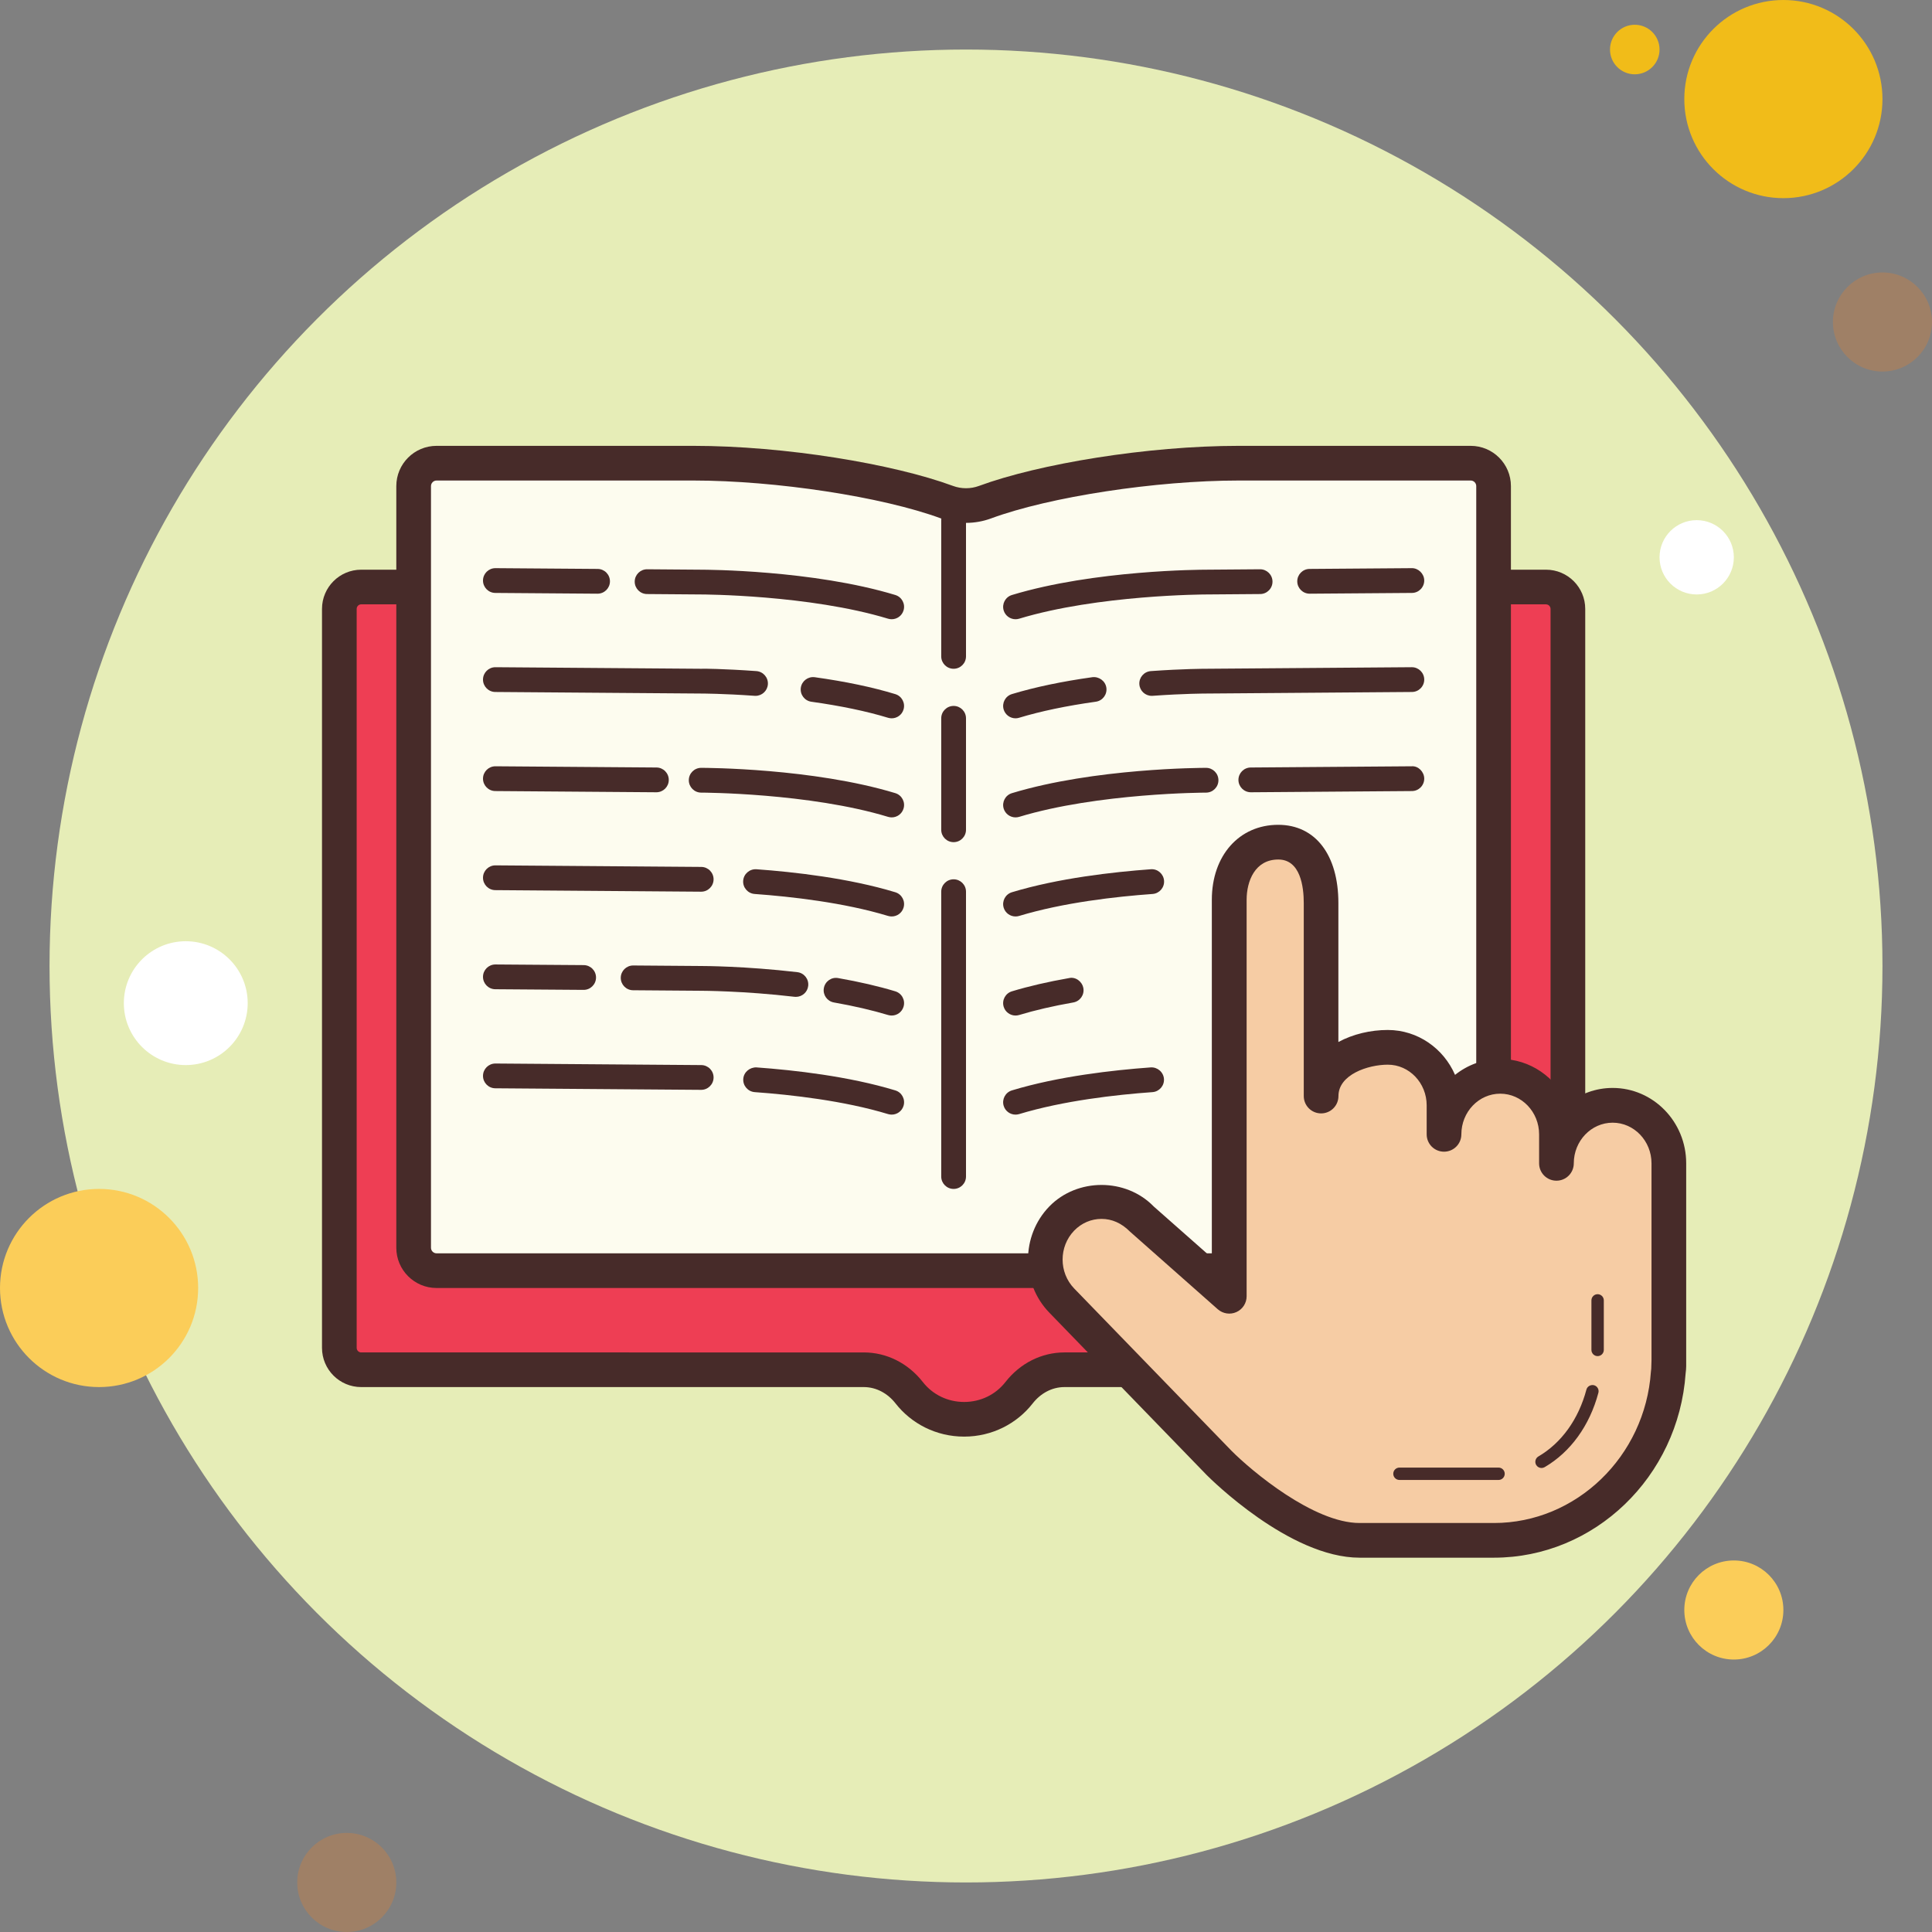
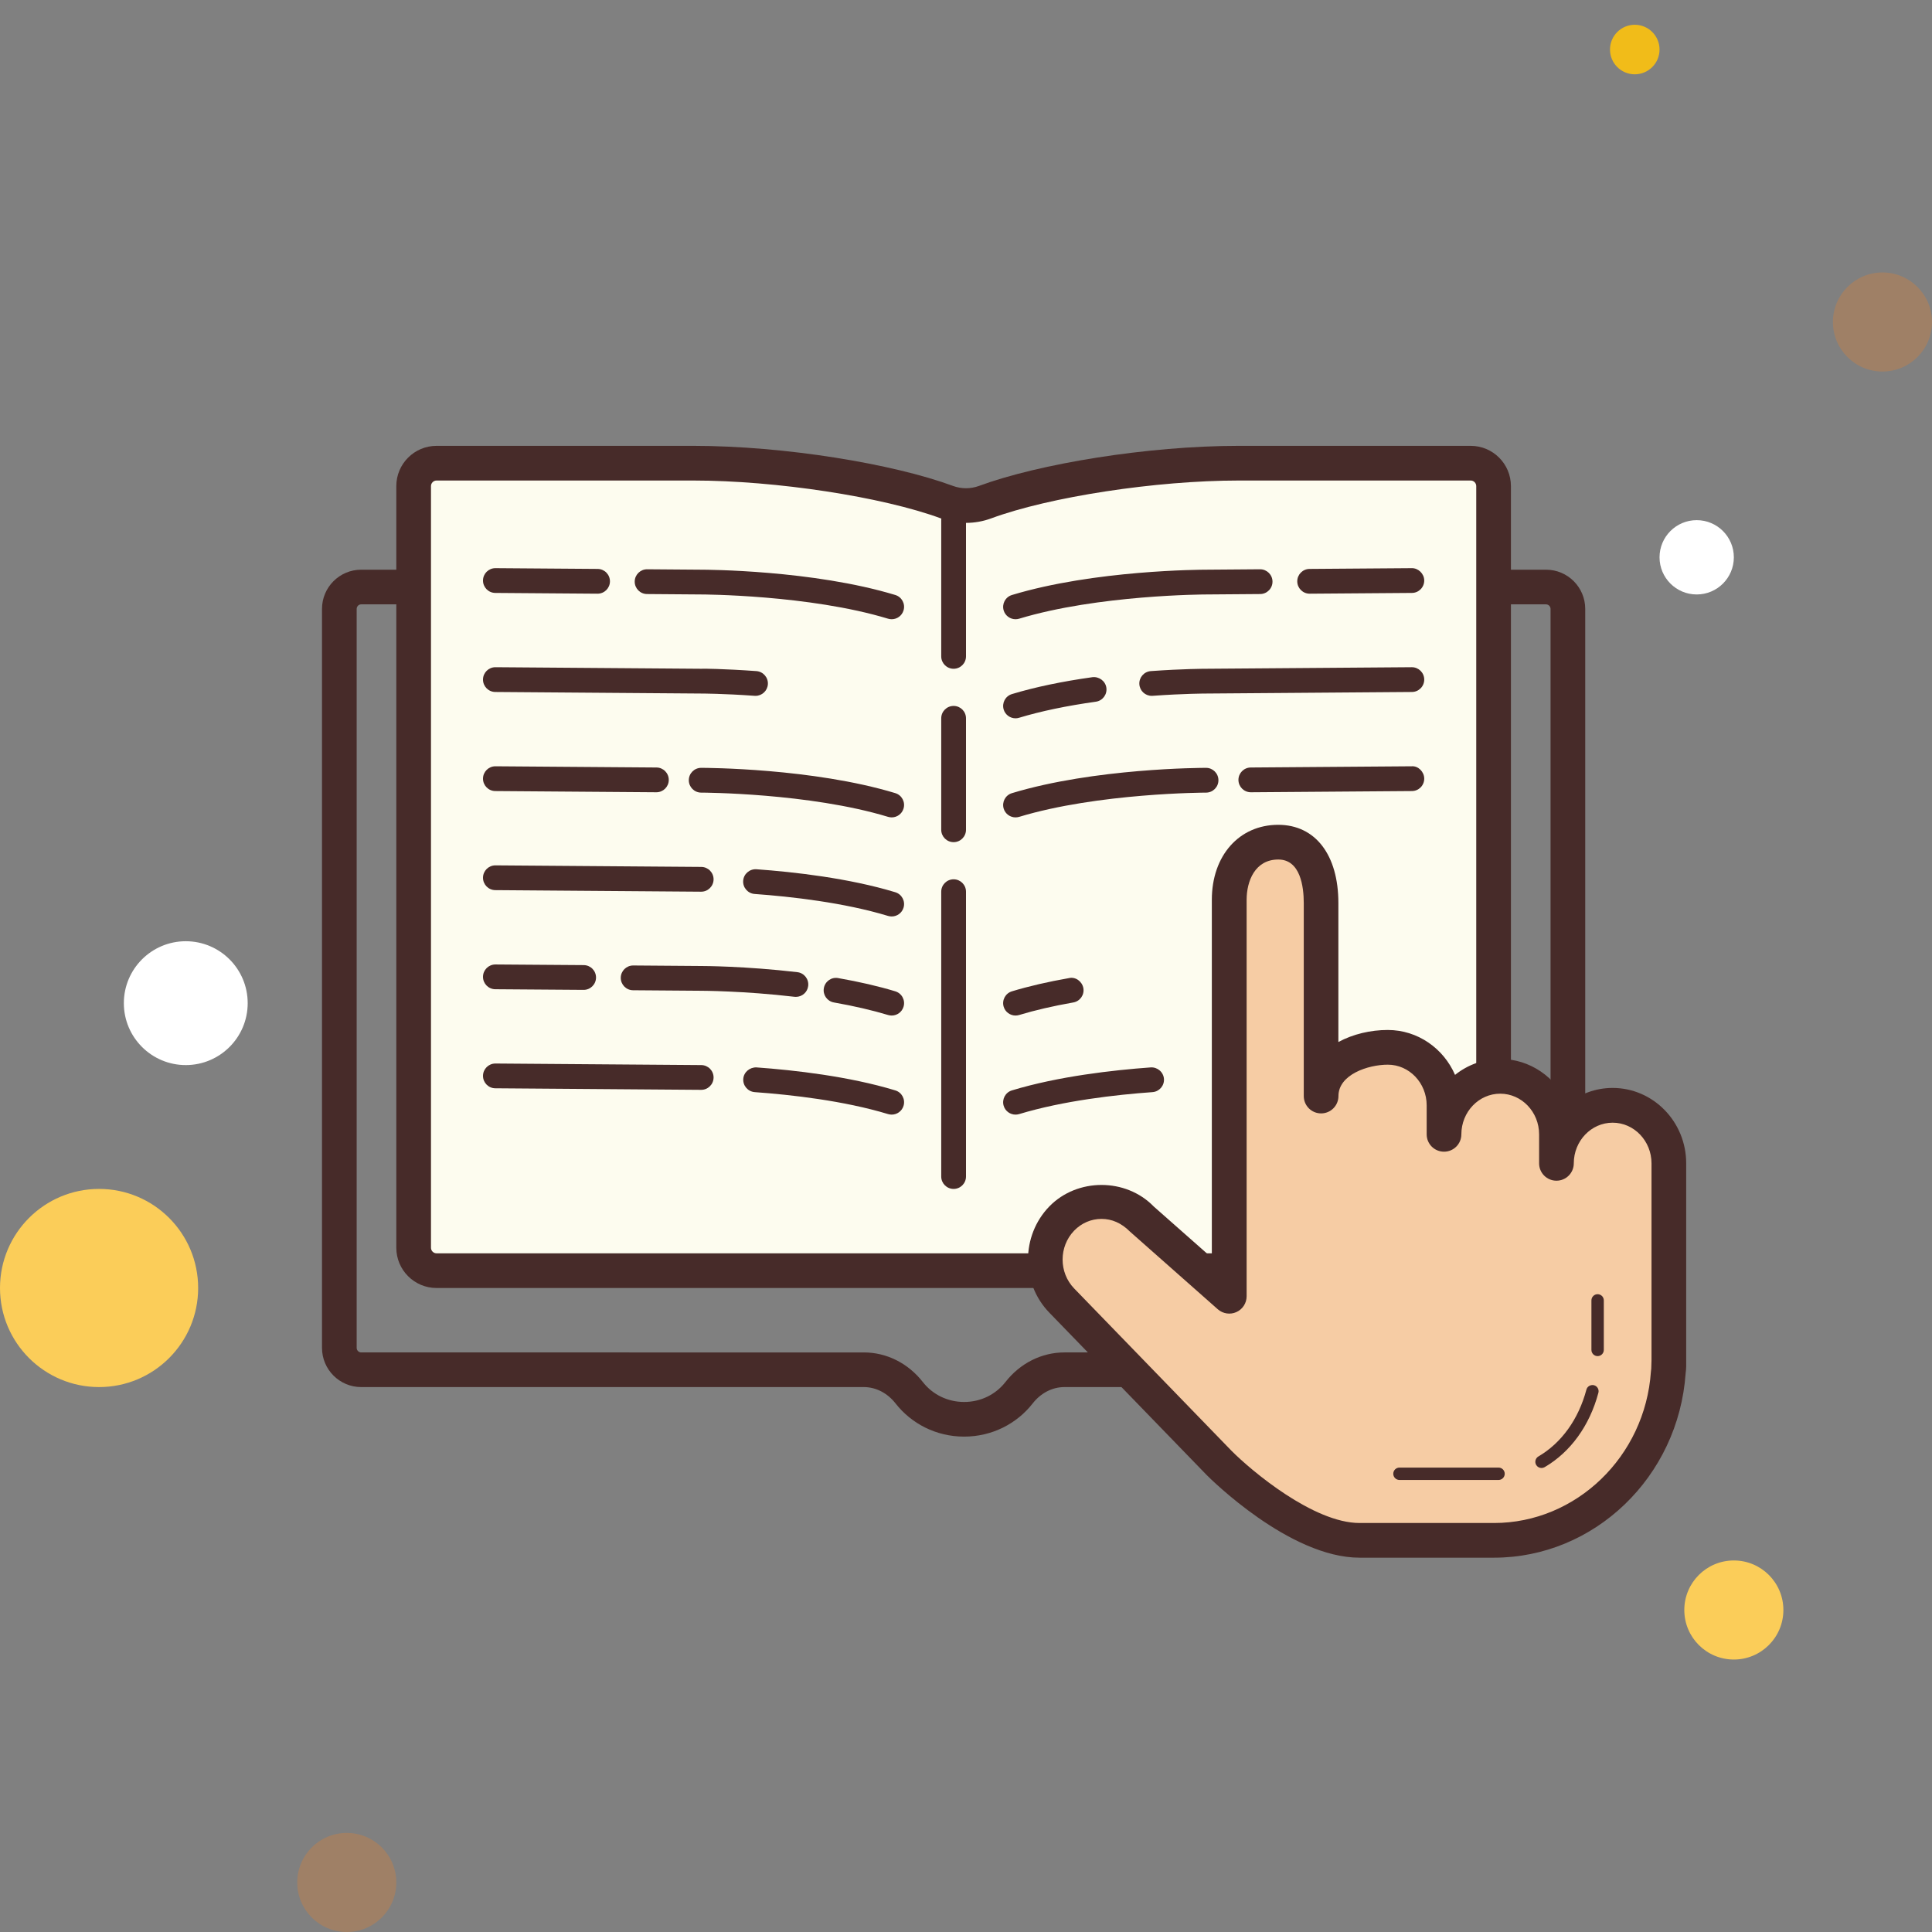
<svg xmlns="http://www.w3.org/2000/svg" height="78.0" preserveAspectRatio="xMidYMid meet" version="1.0" viewBox="11.0 11.0 78.0 78.0" width="78.0" zoomAndPan="magnify">
  <rect x="11.0" y="11.0" width="78.0" height="78.0" fill="#808080" stroke="none" />
  <g id="change1_1">
    <circle cx="77" cy="13" fill="#f1bc19" r="1" />
  </g>
  <g id="change2_1">
-     <circle cx="50" cy="50" fill="#e6edb7" r="37" />
-   </g>
+     </g>
  <g id="change1_2">
-     <circle cx="83" cy="15" fill="#f1bc19" r="4" />
-   </g>
+     </g>
  <g id="change3_1">
    <circle cx="87" cy="24" fill="#9f8066" r="2" />
  </g>
  <g id="change4_1">
    <circle cx="81" cy="76" fill="#fbcd59" r="2" />
  </g>
  <g id="change4_2">
    <circle cx="15" cy="63" fill="#fbcd59" r="4" />
  </g>
  <g id="change3_2">
    <circle cx="25" cy="87" fill="#9f8066" r="2" />
  </g>
  <g id="change5_1">
    <circle cx="18.5" cy="51.5" fill="#fff" r="2.5" />
  </g>
  <g id="change5_2">
    <circle cx="79.5" cy="33.5" fill="#fff" r="1.5" />
  </g>
  <g id="change6_1">
-     <path d="M49.924,68.3c-0.877,0-1.686-0.391-2.218-1.072c-0.46-0.59-1.127-0.928-1.831-0.928H25.583 c-0.487,0-0.883-0.396-0.883-0.883V35.583c0-0.487,0.396-0.883,0.883-0.883h47.833c0.487,0,0.883,0.396,0.883,0.883v29.834 c0,0.487-0.396,0.883-0.883,0.883H53.974c-0.704,0-1.371,0.338-1.831,0.928C51.609,67.909,50.801,68.3,49.924,68.3z" fill="#ee3e54" />
-   </g>
+     </g>
  <g id="change7_3">
    <path d="M73.417,35.4c0.101,0,0.183,0.083,0.183,0.184v29.833c0,0.101-0.082,0.184-0.183,0.184H53.974 c-0.921,0-1.789,0.436-2.383,1.197c-0.399,0.51-1.006,0.803-1.666,0.803c-0.66,0-1.268-0.293-1.667-0.804 c-0.594-0.76-1.462-1.196-2.383-1.196H25.583c-0.101,0-0.183-0.083-0.183-0.184V35.583c0-0.101,0.082-0.184,0.183-0.184H73.417 M73.417,34H25.583C24.709,34,24,34.709,24,35.583v29.833C24,66.291,24.709,67,25.583,67h20.291c0.508,0,0.967,0.258,1.28,0.658 C47.79,68.473,48.792,69,49.924,69c1.132,0,2.134-0.527,2.77-1.342c0.313-0.4,0.771-0.658,1.28-0.658h19.443 C74.291,67,75,66.291,75,65.417V35.583C75,34.709,74.291,34,73.417,34L73.417,34z" fill="#472b29" />
  </g>
  <g id="change8_1">
    <path d="M28.625,62.3c-0.51,0-0.925-0.415-0.925-0.925v-30.75c0-0.51,0.415-0.925,0.925-0.925h10.359 c3.468,0,7.776,0.661,10.246,1.572c0.246,0.092,0.505,0.139,0.77,0.139s0.524-0.047,0.771-0.139 c2.468-0.911,6.778-1.572,10.245-1.572h9.359c0.51,0,0.925,0.415,0.925,0.925v30.75c0,0.51-0.415,0.925-0.925,0.925H28.625z" fill="#fdfcef" />
  </g>
  <g id="change7_4">
    <path d="M70.375,30.4c0.124,0,0.225,0.101,0.225,0.225v30.75c0,0.124-0.101,0.225-0.225,0.225H51h-2H28.625 c-0.124,0-0.225-0.101-0.225-0.225v-30.75c0-0.124,0.101-0.225,0.225-0.225h10.36c3.341,0,7.641,0.658,10.004,1.53 c0.324,0.12,0.665,0.18,1.011,0.18s0.687-0.061,1.012-0.18c2.362-0.873,6.663-1.53,10.003-1.53H70.375 M70.375,29h-9.36 c-3.696,0-8.08,0.728-10.488,1.617c-0.17,0.063-0.348,0.094-0.527,0.094s-0.358-0.031-0.527-0.094 C47.065,29.728,42.68,29,38.985,29h-10.36C27.728,29,27,29.728,27,30.625v30.75C27,62.272,27.728,63,28.625,63H49h2h19.375 C71.272,63,72,62.272,72,61.375v-30.75C72,29.728,71.272,29,70.375,29L70.375,29z" fill="#472b29" />
  </g>
  <g id="change9_1">
    <path d="M72.022,61.534v4.488h2.326V62.69c-0.066,0.017-0.134,0.025-0.199,0.045 C73.572,62.157,72.836,61.746,72.022,61.534z" fill="#d7ccc8" />
  </g>
  <g id="change10_1">
    <path d="M76.105,55.625c-1.254,0-2.27,1.048-2.27,2.342v-1.171c0-1.293-1.016-2.342-2.27-2.342 c-1.254,0-2.27,1.048-2.27,2.342v-1.171c0-1.293-1.016-2.342-2.27-2.342c-1.254,0-2.693,0.674-2.693,1.967v-7.792 c0-1.293-0.476-2.458-1.729-2.458s-1.979,1.033-1.979,2.326v16.007l-3.549-3.138c-0.886-0.915-2.323-0.915-3.21,0 c-0.886,0.915-0.886,2.397,0,3.312l6.351,6.552c0,0,3.103,3.128,5.674,3.128h5.423c3.73,0,6.776-2.985,7.035-6.765 c0.009-0.086,0.025-0.171,0.025-0.26v-0.26v-6.327v-1.61C78.375,56.673,77.359,55.625,76.105,55.625z" fill="#f6cca4" />
  </g>
  <g id="change7_5">
    <path d="M71.314,73.888h-5.423c-2.83,0-6.036-3.199-6.172-3.335l-6.356-6.559 c-1.146-1.181-1.146-3.104,0-4.286c1.124-1.157,3.091-1.159,4.215,0l2.347,2.072V47.326c0-1.782,1.102-3.026,2.68-3.026 c1.498,0,2.429,1.21,2.429,3.158v5.611c0.591-0.32,1.301-0.486,1.993-0.486c1.211,0,2.255,0.746,2.717,1.813 c0.503-0.402,1.136-0.643,1.822-0.643c1.211,0,2.255,0.746,2.717,1.813c0.504-0.402,1.137-0.643,1.823-0.643 c1.638,0,2.97,1.364,2.97,3.042v8.195c0,0.096-0.011,0.188-0.022,0.281C78.764,70.63,75.366,73.888,71.314,73.888z M55.472,60.21 c-0.416,0-0.808,0.168-1.104,0.473c-0.624,0.645-0.624,1.693,0,2.337l6.352,6.553c0.802,0.807,3.308,2.915,5.172,2.915h5.423 c3.318,0,6.103-2.685,6.337-6.112c0.001-0.015,0.012-0.101,0.013-0.115l0.011-0.357v-7.936c0-0.905-0.704-1.642-1.569-1.642 s-1.569,0.736-1.569,1.642c0,0.387-0.313,0.7-0.7,0.7s-0.7-0.313-0.7-0.7v-1.171c0-0.905-0.704-1.642-1.57-1.642 c-0.865,0-1.569,0.736-1.569,1.642c0,0.387-0.313,0.7-0.7,0.7s-0.7-0.313-0.7-0.7v-1.171c0-0.905-0.704-1.642-1.569-1.642 c-0.804,0-1.993,0.402-1.993,1.267c0,0.387-0.313,0.7-0.7,0.7s-0.7-0.313-0.7-0.7v-7.792c0-0.656-0.134-1.758-1.028-1.758 c-0.944,0-1.279,0.876-1.279,1.626v16.007c0,0.275-0.161,0.525-0.412,0.638c-0.252,0.114-0.545,0.068-0.752-0.113l-3.549-3.138 C56.278,60.378,55.887,60.21,55.472,60.21z" fill="#472b29" />
  </g>
  <g id="change7_6">
    <path d="M49.5,38c-0.276,0-0.5-0.224-0.5-0.5V32c0-0.276,0.224-0.5,0.5-0.5S50,31.724,50,32v5.5 C50,37.776,49.776,38,49.5,38z" fill="#472b29" />
  </g>
  <g id="change7_7">
    <path d="M49.5,45c-0.276,0-0.5-0.224-0.5-0.5V40c0-0.276,0.224-0.5,0.5-0.5S50,39.724,50,40v4.5 C50,44.776,49.776,45,49.5,45z" fill="#472b29" />
  </g>
  <g id="change7_8">
    <path d="M49.5,59c-0.276,0-0.5-0.224-0.5-0.5V47c0-0.276,0.224-0.5,0.5-0.5S50,46.724,50,47v11.5 C50,58.776,49.776,59,49.5,59z" fill="#472b29" />
  </g>
  <g id="change7_9">
    <path d="M47,36c-0.048,0-0.097-0.007-0.145-0.021C43.667,35.011,39.352,35,39.309,35l-2.188-0.017 c-0.276-0.002-0.498-0.228-0.496-0.504c0.002-0.274,0.226-0.496,0.5-0.496c0.001,0,0.002,0,0.004,0L39.313,34 c0.179,0,4.503,0.012,7.832,1.021c0.264,0.08,0.414,0.359,0.333,0.624C47.413,35.861,47.215,36,47,36z" fill="#472b29" />
  </g>
  <g id="change7_10">
    <path d="M35.125,34.969c-0.001,0-0.002,0-0.004,0l-4.125-0.031c-0.276-0.002-0.498-0.228-0.496-0.504 c0.002-0.274,0.226-0.496,0.5-0.496c0.001,0,0.002,0,0.004,0l4.125,0.031c0.276,0.002,0.498,0.228,0.496,0.504 C35.624,34.747,35.4,34.969,35.125,34.969z" fill="#472b29" />
  </g>
  <g id="change7_11">
-     <path d="M47,40c-0.048,0-0.097-0.007-0.145-0.021c-0.875-0.266-1.917-0.483-3.098-0.648 c-0.273-0.038-0.464-0.291-0.426-0.564s0.291-0.463,0.564-0.426c1.232,0.172,2.325,0.401,3.249,0.682 c0.265,0.08,0.414,0.359,0.333,0.624C47.413,39.861,47.215,40,47,40z" fill="#472b29" />
-   </g>
+     </g>
  <g id="change7_12">
    <path d="M41.503,39.093c-0.012,0-0.024,0-0.036-0.001C40.209,39.001,39.318,39,39.309,39l-8.313-0.063 c-0.276-0.002-0.498-0.228-0.496-0.504c0.002-0.274,0.226-0.496,0.5-0.496c0.001,0,0.002,0,0.004,0L39.313,38 c0.01-0.009,0.919,0,2.225,0.094c0.275,0.021,0.483,0.26,0.463,0.535C41.982,38.892,41.763,39.093,41.503,39.093z" fill="#472b29" />
  </g>
  <g id="change7_13">
    <path d="M47,44c-0.048,0-0.097-0.007-0.145-0.021C43.667,43.011,39.352,43,39.309,43 c-0.276,0-0.5-0.224-0.5-0.5s0.224-0.5,0.5-0.5c0.183,0,4.507,0.012,7.836,1.021c0.264,0.08,0.414,0.359,0.333,0.624 C47.413,43.861,47.215,44,47,44z" fill="#472b29" />
  </g>
  <g id="change7_14">
    <path d="M37.5,42.986c-0.001,0-0.002,0-0.004,0l-6.5-0.049c-0.276-0.002-0.498-0.228-0.496-0.504 c0.002-0.274,0.226-0.496,0.5-0.496c0.001,0,0.002,0,0.004,0l6.5,0.049c0.276,0.002,0.498,0.228,0.496,0.504 C37.999,42.765,37.775,42.986,37.5,42.986z" fill="#472b29" />
  </g>
  <g id="change7_15">
    <path d="M47,48c-0.048,0-0.097-0.007-0.145-0.021c-1.785-0.541-3.916-0.781-5.388-0.887 c-0.276-0.021-0.483-0.26-0.463-0.535c0.02-0.275,0.26-0.48,0.534-0.463c1.524,0.11,3.733,0.359,5.607,0.928 c0.264,0.08,0.414,0.359,0.333,0.624C47.413,47.861,47.215,48,47,48z" fill="#472b29" />
  </g>
  <g id="change7_16">
    <path d="M39.309,47c-0.001,0-0.002,0-0.004,0l-8.309-0.063c-0.276-0.002-0.498-0.228-0.496-0.504 c0.002-0.274,0.226-0.496,0.5-0.496c0.001,0,0.002,0,0.004,0L39.313,46c0.276,0.002,0.498,0.228,0.496,0.504 C39.807,46.778,39.583,47,39.309,47z" fill="#472b29" />
  </g>
  <g id="change7_17">
    <path d="M47,52c-0.048,0-0.097-0.007-0.145-0.021c-0.64-0.193-1.376-0.364-2.188-0.507 c-0.272-0.048-0.454-0.307-0.406-0.578c0.048-0.272,0.306-0.457,0.579-0.406c0.852,0.149,1.627,0.329,2.305,0.534 c0.264,0.08,0.414,0.359,0.333,0.623C47.413,51.861,47.215,52,47,52z" fill="#472b29" />
  </g>
  <g id="change7_18">
    <path d="M43.133,51.246c-0.02,0-0.039-0.001-0.059-0.003C41.032,51.003,39.326,51,39.309,51l-2.751-0.021 c-0.276-0.002-0.498-0.228-0.496-0.504c0.002-0.274,0.226-0.496,0.5-0.496c0.001,0,0.002,0,0.004,0L39.313,50 c0.068,0,1.774,0.003,3.878,0.249c0.274,0.032,0.471,0.281,0.438,0.556C43.6,51.059,43.383,51.246,43.133,51.246z" fill="#472b29" />
  </g>
  <g id="change7_19">
    <path d="M34.563,50.964c-0.001,0-0.002,0-0.004,0l-3.563-0.026c-0.276-0.002-0.498-0.228-0.496-0.504 c0.002-0.274,0.226-0.496,0.5-0.496c0.001,0,0.002,0,0.004,0l3.563,0.026c0.276,0.002,0.498,0.228,0.496,0.504 C35.061,50.742,34.837,50.964,34.563,50.964z" fill="#472b29" />
  </g>
  <g id="change7_20">
    <path d="M47,56c-0.048,0-0.097-0.007-0.145-0.021c-1.783-0.541-3.912-0.781-5.384-0.887 c-0.276-0.021-0.483-0.26-0.463-0.535c0.019-0.275,0.267-0.474,0.534-0.463c1.523,0.11,3.731,0.359,5.603,0.928 c0.265,0.08,0.414,0.359,0.333,0.624C47.413,55.861,47.215,56,47,56z" fill="#472b29" />
  </g>
  <g id="change7_21">
    <path d="M39.309,55c-0.001,0-0.002,0-0.004,0l-8.309-0.063c-0.276-0.002-0.498-0.228-0.496-0.504 c0.002-0.274,0.226-0.496,0.5-0.496c0.001,0,0.002,0,0.004,0L39.313,54c0.276,0.002,0.498,0.228,0.496,0.504 C39.807,54.778,39.583,55,39.309,55z" fill="#472b29" />
  </g>
  <g id="change7_22">
    <path d="M52,36c-0.215,0-0.413-0.139-0.479-0.354c-0.08-0.265,0.069-0.544,0.333-0.624 C55.184,34.012,59.509,34,59.691,34l2.179-0.017c0.001,0,0.003,0,0.004,0c0.274,0,0.498,0.222,0.5,0.496 c0.002,0.276-0.22,0.502-0.496,0.504L59.695,35c-0.047,0-4.365,0.013-7.55,0.979C52.097,35.993,52.048,36,52,36z" fill="#472b29" />
  </g>
  <g id="change7_29">
    <path d="M63.874,34.969c-0.274,0-0.498-0.222-0.5-0.496c-0.002-0.276,0.22-0.502,0.496-0.504l4.126-0.031 c0.261-0.006,0.502,0.221,0.504,0.496c0.002,0.276-0.22,0.502-0.496,0.504l-4.126,0.031C63.877,34.969,63.875,34.969,63.874,34.969 z" fill="#472b29" />
  </g>
  <g id="change7_30">
    <path d="M52,40c-0.215,0-0.413-0.139-0.479-0.354c-0.08-0.265,0.069-0.544,0.333-0.624 c0.925-0.28,2.018-0.51,3.249-0.682c0.264-0.032,0.525,0.151,0.564,0.426c0.038,0.273-0.152,0.526-0.426,0.564 c-1.18,0.165-2.222,0.383-3.097,0.648C52.097,39.993,52.048,40,52,40z" fill="#472b29" />
  </g>
  <g id="change7_1">
    <path d="M57.497,39.093c-0.26,0-0.479-0.201-0.498-0.464c-0.02-0.275,0.188-0.515,0.463-0.535 C58.757,38.001,59.654,38,59.691,38l8.305-0.063c0.001,0,0.003,0,0.004,0c0.274,0,0.498,0.222,0.5,0.496 c0.002,0.276-0.22,0.502-0.496,0.504L59.695,39c-0.013,0-0.905,0.001-2.161,0.092C57.521,39.093,57.51,39.093,57.497,39.093z" fill="#472b29" />
  </g>
  <g id="change7_25">
    <path d="M52,44c-0.215,0-0.413-0.139-0.479-0.354c-0.08-0.265,0.069-0.544,0.333-0.624 C55.184,42.012,59.509,42,59.691,42c0.276,0,0.5,0.224,0.5,0.5s-0.224,0.5-0.5,0.5c-0.043,0-4.361,0.013-7.546,0.979 C52.097,43.993,52.048,44,52,44z" fill="#472b29" />
  </g>
  <g id="change7_26">
    <path d="M61.499,42.986c-0.274,0-0.498-0.222-0.5-0.496c-0.002-0.276,0.22-0.502,0.496-0.504l6.501-0.049 c0.261-0.02,0.502,0.221,0.504,0.496c0.002,0.276-0.22,0.502-0.496,0.504l-6.501,0.049C61.502,42.986,61.5,42.986,61.499,42.986z" fill="#472b29" />
  </g>
  <g id="change7_31">
-     <path d="M52,48c-0.215,0-0.413-0.139-0.479-0.354c-0.08-0.265,0.069-0.544,0.333-0.624 c1.874-0.568,4.084-0.817,5.607-0.928c0.275-0.023,0.515,0.188,0.535,0.463c0.02,0.275-0.188,0.515-0.463,0.535 c-1.474,0.105-3.604,0.346-5.389,0.887C52.097,47.993,52.048,48,52,48z" fill="#472b29" />
-   </g>
+     </g>
  <g id="change7_2">
    <path d="M52,52c-0.215,0-0.413-0.139-0.479-0.355c-0.08-0.264,0.069-0.543,0.334-0.623 c0.678-0.205,1.453-0.385,2.305-0.534c0.259-0.061,0.53,0.133,0.578,0.406c0.048,0.271-0.134,0.53-0.406,0.578 c-0.812,0.143-1.548,0.313-2.188,0.507C52.097,51.993,52.048,52,52,52z" fill="#472b29" />
  </g>
  <g id="change7_23">
    <path d="M52,56c-0.215,0-0.413-0.139-0.479-0.354c-0.08-0.265,0.069-0.544,0.333-0.624 c1.872-0.568,4.08-0.818,5.603-0.928c0.27-0.018,0.515,0.188,0.535,0.463c0.02,0.275-0.188,0.515-0.463,0.535 c-1.472,0.105-3.601,0.346-5.384,0.887C52.097,55.993,52.048,56,52,56z" fill="#472b29" />
  </g>
  <g id="change7_27">
    <path d="M75.5,65.75c-0.138,0-0.25-0.112-0.25-0.25v-2c0-0.138,0.112-0.25,0.25-0.25s0.25,0.112,0.25,0.25v2 C75.75,65.638,75.638,65.75,75.5,65.75z" fill="#472b29" />
  </g>
  <g id="change7_24">
    <path d="M73.235,70.267c-0.086,0-0.169-0.044-0.216-0.124c-0.069-0.119-0.029-0.272,0.09-0.342 c0.932-0.544,1.621-1.503,1.939-2.699c0.035-0.133,0.175-0.208,0.306-0.177c0.133,0.035,0.213,0.172,0.177,0.306 c-0.353,1.324-1.123,2.391-2.17,3.002C73.321,70.256,73.278,70.267,73.235,70.267z" fill="#472b29" />
  </g>
  <g id="change7_28">
    <path d="M71.5,70.75h-4c-0.138,0-0.25-0.112-0.25-0.25s0.112-0.25,0.25-0.25h4c0.138,0,0.25,0.112,0.25,0.25 S71.638,70.75,71.5,70.75z" fill="#472b29" />
  </g>
</svg>